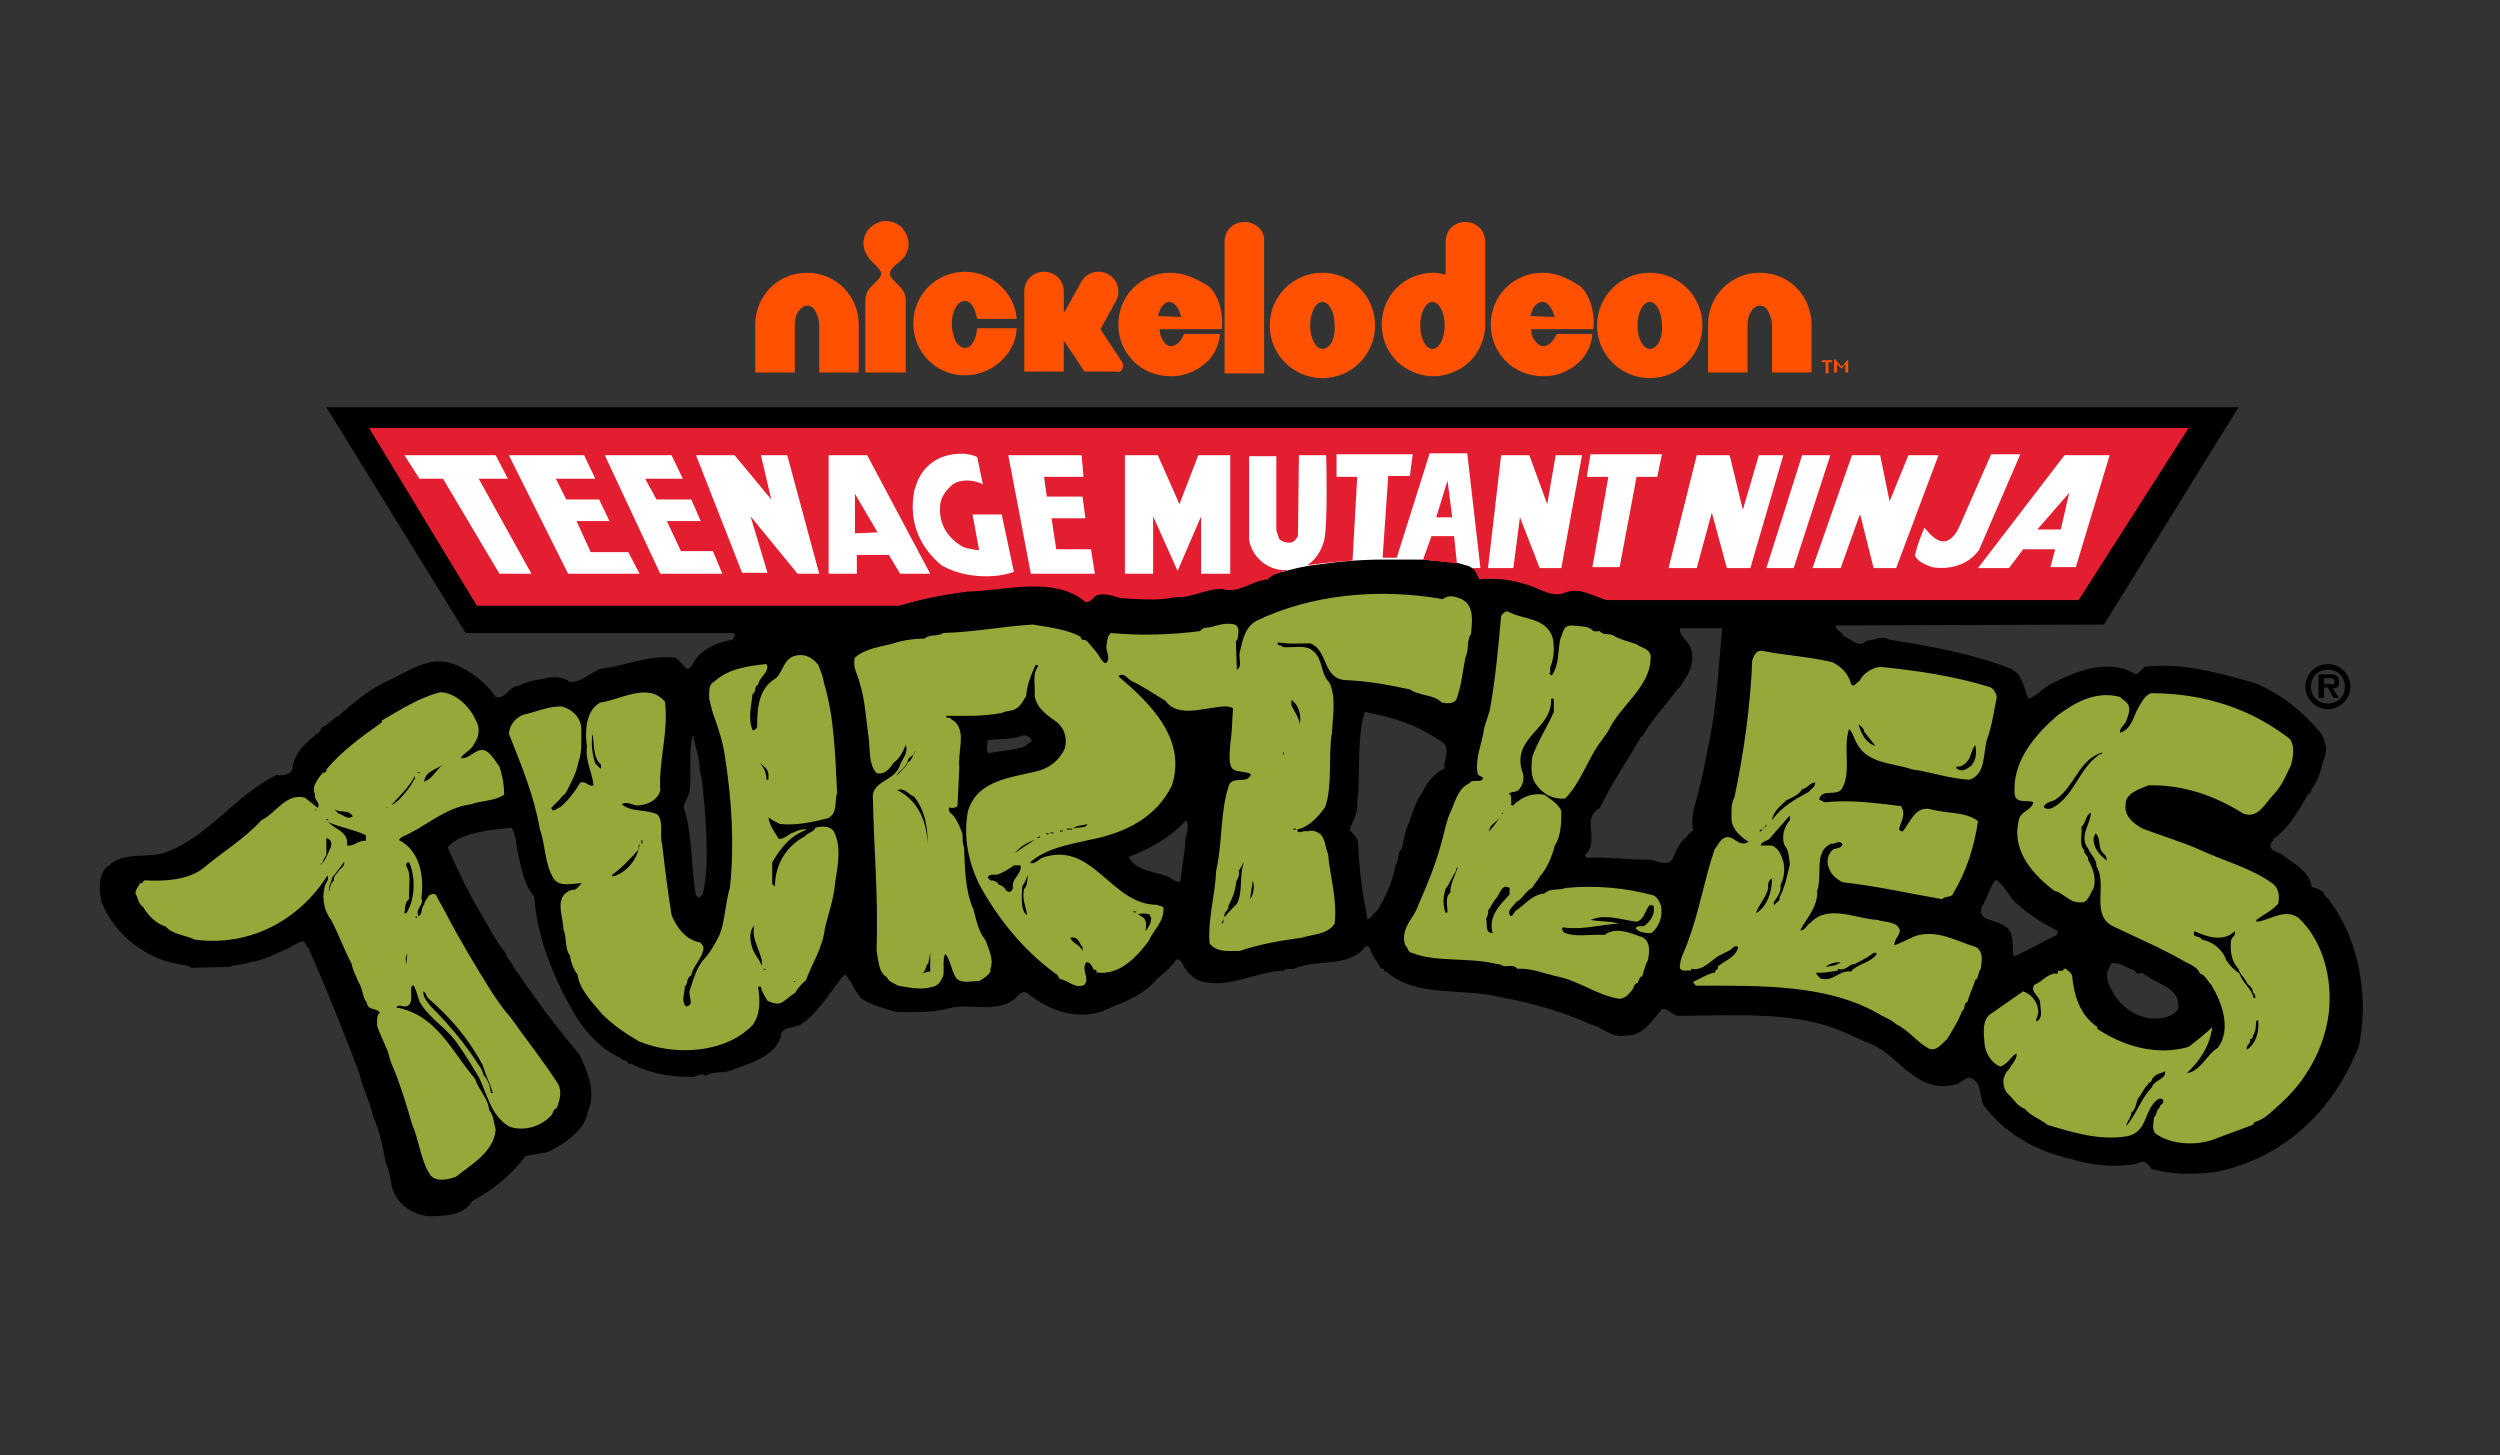
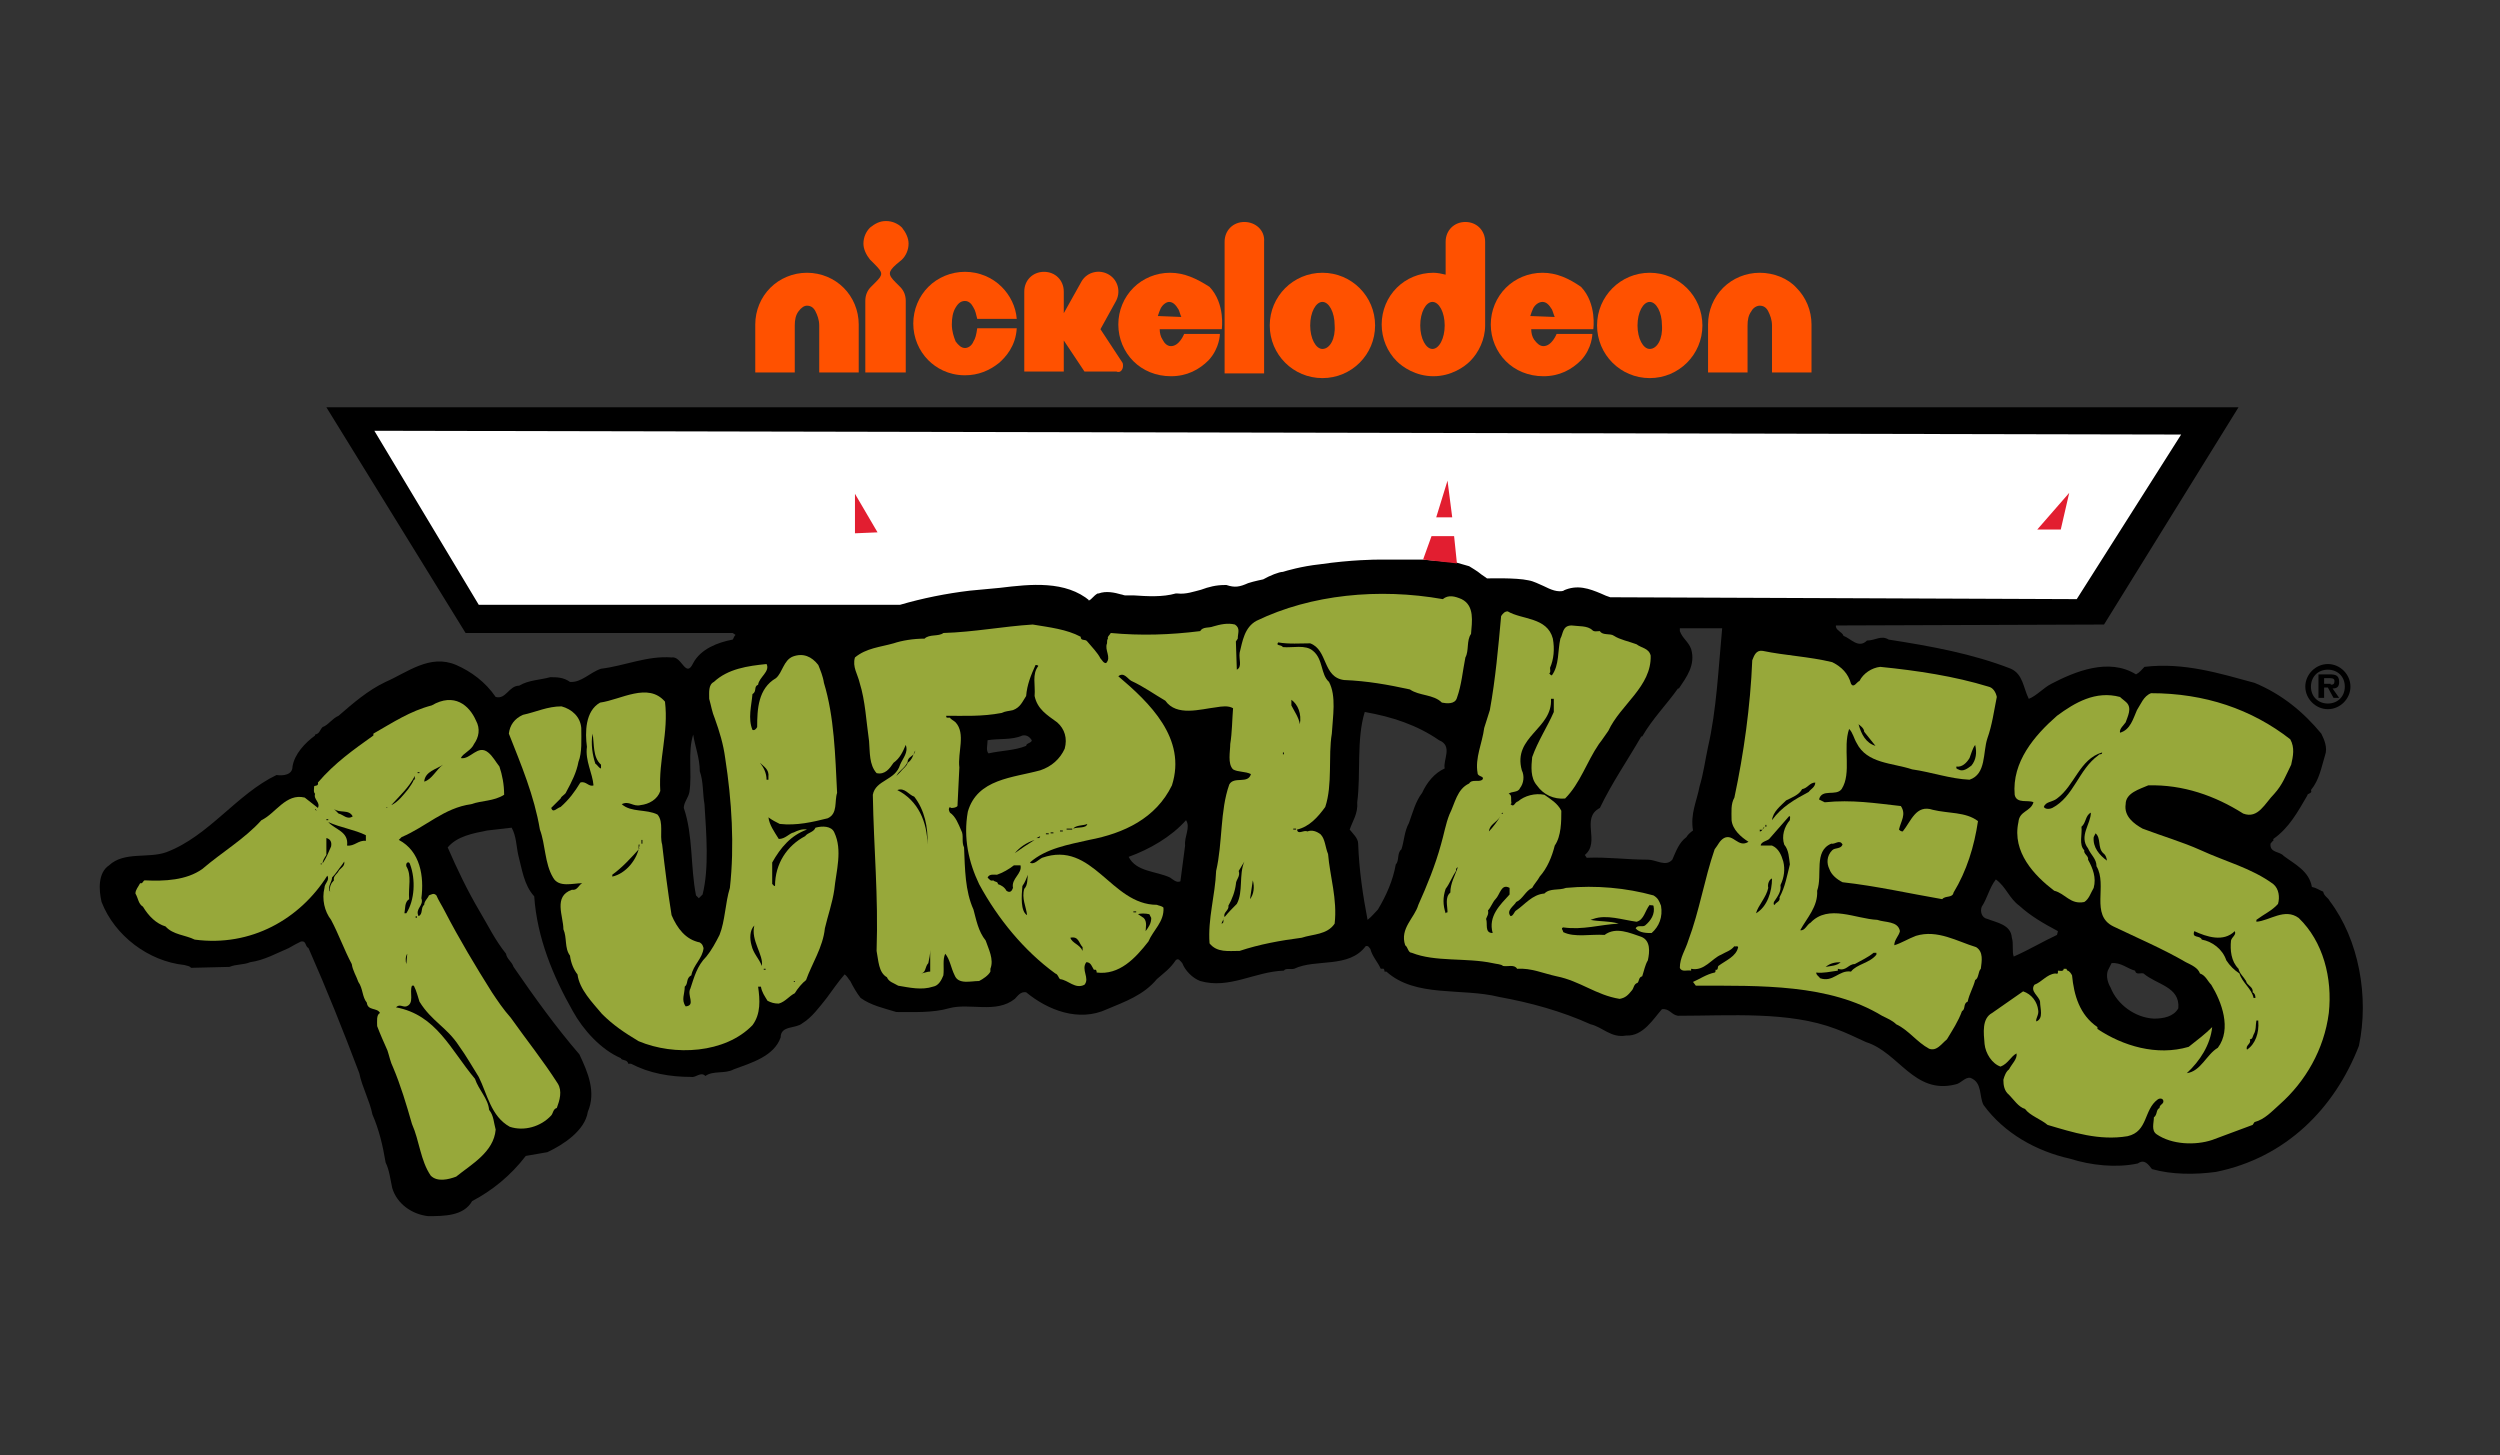
<svg xmlns="http://www.w3.org/2000/svg" version="1.1" id="PRIMARY_LOGOS" x="0px" y="0px" viewBox="0 0 265.8 154.7" style="enable-background:new 0 0 265.8 154.7;" xml:space="preserve">
  <rect x="0" y="0" width="265.8" height="154.7" fill="#333333" stroke="none" />
  <style type="text/css">
	.st0{stroke:#231F20;stroke-width:0;stroke-linecap:square;stroke-miterlimit:2;}
	.st1{fill:#97A83A;}
	.st2{fill:#FFFFFF;}
	.st3{fill:#E21E30;}
	.st4{fill:#FF5100;}
</style>
  <g>
    <g>
      <g>
        <path d="M247.7,95.8c-0.2-0.4-0.6-0.5-0.7-1c-0.5-0.2-0.7-0.4-1.2-0.5c-0.3-1.7-1.8-2.4-3-3.3c-0.4-0.5-1.5-0.3-1.4-1.3     c0.1-0.1,0.2-0.3,0.3-0.3v-0.2c1.7-1.2,2.6-2.9,3.6-4.6c0-0.3,0.6-0.2,0.4-0.6c0.9-1.1,1.1-2.4,1.5-3.7c0.3-0.8-0.1-1.7-0.4-2.3     c-1.9-2.3-4.2-4.2-7.1-5.4c-3.7-1-7.5-2.2-11.7-1.7c-0.3,0.3-0.5,0.6-0.9,0.8c-2.9-1.8-6.5-0.3-9,1c-0.8,0.4-1.6,1.3-2.4,1.6     c-0.6-1.2-0.6-2.6-1.9-3.2c-4.1-1.6-8.5-2.4-13-3.1c-0.8-0.5-1.4,0.1-2.3,0.1c-0.9,0.9-1.7-0.2-2.5-0.5c-0.1-0.4-0.9-0.6-0.8-1.1     l28.5-0.1l14.3-23.1H34.7l14.8,24h28.4l0.3,0.2C78,67.7,78,67.9,77.9,68c-1.6,0.3-3.4,1-4.2,2.5c-0.8,1.7-1.2-0.8-2.3-0.6     c-2.6-0.2-5,0.9-7.5,1.2c-1.2,0.4-2.1,1.5-3.3,1.4C59.9,72,59.2,72,58.5,72c-1.1,0.3-2.3,0.3-3.3,0.9c-1.1,0-1.4,1.5-2.5,1.2     c-1.1-1.6-2.6-2.7-4.2-3.4c-2.8-1.2-5.2,0.8-7.5,1.8c-1.9,0.9-3.5,2.3-5,3.6c-0.7,0.3-1.1,1-1.7,1.2C34,77.6,34,78,33.5,78.1v0.1     c-1.1,0.8-2.2,2-2.4,3.3c0,0.9-1,1-1.7,0.9c-4.2,2-7.2,6.5-11.7,8.2c-1.9,0.7-4.5-0.1-6.1,1.4c-1.2,0.8-1.1,2.6-0.8,3.9     c1.4,3.6,5,6.3,8.8,6.7c0.3,0.1,0.6,0.1,0.7,0.3l4.1-0.1c0.7-0.3,1.5-0.2,2.2-0.5c1.5-0.2,2.9-1,4.1-1.5c0.5-0.3,0.9-0.5,1.3-0.7     c0.6-0.1,0.4,0.5,0.8,0.7c1.9,4.3,3.7,8.8,5.4,13.3c0.3,1.5,1.1,2.9,1.4,4.4c0.7,1.6,1.1,3.3,1.4,5.1c0.4,0.8,0.5,1.8,0.7,2.7     c0.5,1.7,2.1,2.8,3.8,3c1.7,0,3.8,0,4.7-1.6c2.1-1.1,4.1-2.7,5.7-4.8l2.3-0.4c1.7-0.8,4-2.3,4.3-4.3c0.9-2.1,0-4.2-0.9-6.1     c-2.5-2.9-4.8-6.1-7-9.3c-0.2-0.6-0.7-0.8-0.8-1.4c-1.2-1.5-1.9-3-2.8-4.5c-1.3-2.2-2.4-4.5-3.4-6.8c1-1.2,2.7-1.5,4.2-1.8     c0.9-0.1,1.8-0.2,2.6-0.3c0.5,0.9,0.5,2,0.7,2.9c0.4,1.5,0.6,3.2,1.7,4.4c0.3,4.4,2,8.5,4.1,12.2c1.1,2,3,4.1,5.1,5     c0.1,0.3,0.7,0.1,0.8,0.6h0.3c1.9,1,4.1,1.4,6.4,1.4c0.5,0.1,1-0.6,1.5-0.1c0.8-0.6,2.1-0.2,3-0.7c1.9-0.7,4.3-1.4,5-3.4     c0-1.3,1.6-0.9,2.3-1.5c1-0.6,1.8-1.7,2.6-2.7c0.6-0.8,1.2-1.7,1.9-2.5c0.3,0.2,0.4,0.5,0.6,0.7c0.3,0.6,0.7,1.3,1.1,1.8     c1.1,0.8,2.5,1.1,3.8,1.5c1.8,0,3.9,0.1,5.6-0.4c2.2-0.6,5,0.6,7-1c0.3-0.3,0.6-0.8,1.2-0.7c2.3,1.9,5.6,3.2,8.6,1.8     c1.9-0.8,3.9-1.5,5.3-3.2c0.8-0.7,1.4-1.1,2-2c0.3-0.3,0.5,0.1,0.7,0.3c0.3,0.8,1.1,1.6,1.9,1.9c3.1,0.9,5.8-1,8.9-1.1     c0.2-0.3,0.7-0.1,1.1-0.2c2.3-1.1,5.8,0,7.6-2.4c0.3-0.1,0.4,0.2,0.5,0.3c0.2,0.8,0.8,1.4,1.1,2.1h0.3c0.1,0.1,0.1,0.2,0.1,0.3     h0.2c3.1,2.8,8,1.7,12,2.7c3.3,0.6,6.6,1.5,9.7,2.9c1.3,0.3,2.2,1.5,3.8,1.2c1.8,0.1,2.9-1.8,3.8-2.8c0.8-0.1,1,0.6,1.7,0.7     c5.6,0,11.8-0.5,16.8,1.4c1.1,0.4,2.1,0.9,3.2,1.4c3.5,1.1,5.1,5.6,9.5,4.5c0.6-0.1,1-0.8,1.6-0.7c1.3,0.5,0.9,2,1.4,2.9     c2.2,3,5.6,4.9,9.2,5.7c2.2,0.7,4.9,1,7.2,0.5c0.7-0.5,1.1,0.1,1.5,0.6c2.1,0.6,4.6,0.6,6.8,0.3c7.4-1.5,12.6-6.7,15.2-13.4     C251.9,106,250.8,99.9,247.7,95.8z M74.7,95.1l-0.4,0.4l-0.3-0.3c-0.6-3-0.3-6.4-1.3-9.3c0-0.6,0.5-1.1,0.6-1.7     c0.3-2-0.2-4.2,0.4-6.1c0.2,1.3,0.7,2.5,0.7,3.9c0.4,1.1,0.3,2.4,0.5,3.5C75.1,88.7,75.4,92.3,74.7,95.1z M109.1,79.3     c-1.2,0.5-2.7,0.5-4,0.8c-0.3-0.3-0.1-0.9-0.1-1.4c1.2-0.2,2.6,0,3.7-0.5c0.5-0.1,0.8,0.2,1,0.5C109.7,79,109.1,79,109.1,79.3z      M126,89.9l-0.5,3.8c-0.4,0.2-0.8-0.2-1.1-0.4c-1.5-0.7-3.6-0.6-4.4-2.2c2.2-0.8,4.5-2.1,6.1-3.9C126.6,88,125.9,88.9,126,89.9z      M153.6,81.7c-1.1,0.5-1.9,1.5-2.4,2.6c-0.7,0.9-1,2.1-1.4,3.2c-0.5,0.9-0.5,1.9-0.8,2.8c-0.5,0.4-0.2,1.2-0.6,1.6     c-0.3,1.7-1,3.3-1.9,4.8c-0.4,0.4-0.6,0.7-1.1,1.1c-0.5-2.6-0.9-5.3-1-8.1c0-0.6-0.6-1.1-0.9-1.5c0.3-0.9,0.9-1.7,0.8-2.9     c0.4-3-0.1-6.7,0.8-9.6c2.9,0.5,5.6,1.4,7.9,3C154.5,79.3,153.4,80.8,153.6,81.7z M181.6,79.4c-0.3,1.4-0.5,2.9-0.9,4.2     c-0.3,1.6-1,2.9-0.7,4.7c-0.3,0.2-0.6,0.5-0.7,0.7c-0.8,0.6-1.1,1.5-1.5,2.4c-0.7,0.8-1.7,0-2.6,0c-2.3,0-4.3-0.3-6.5-0.2     l-0.2-0.3c1.7-1.4-0.5-3.9,1.6-5c1.3-2.7,2.9-5,4.4-7.6h0.1c1.1-1.9,2.6-3.4,3.8-5.1h0.1c0.8-1.2,1.8-2.5,1.3-4.2     c-0.3-0.8-0.9-1.1-1.2-1.9v-0.3h4.5C182.7,71.1,182.5,75.5,181.6,79.4z M218.7,99.4c-1.5,0.7-3,1.6-4.6,2.3c-0.2-0.5,0-1.4-0.2-2     c-0.1-1.4-1.6-1.6-2.6-2c-0.6-0.1-0.8-0.8-0.6-1.3c0.6-0.9,0.8-2,1.5-2.9c1.1,0.8,1.4,2,2.5,2.8c1.2,1.1,2.6,1.9,4.1,2.7     L218.7,99.4z M231.6,107.2c-0.5,0.9-1.6,1.1-2.6,1.1c-2-0.1-3.9-1.5-4.6-3.3c-0.3-0.5-0.5-1.2-0.3-1.8l0.4-0.8     c1-0.1,1.7,0.6,2.5,0.8c0.1,0.5,0.6,0.2,0.9,0.3C229.3,104.7,231.8,104.9,231.6,107.2z" />
        <path class="st0" d="M110.7,67.1c0.1,1.9-1.8,2.8-2.6,4.3l-0.4,1.3c0.2-0.6,0-1.3,0.5-1.7c0.3-0.9,0.9-1.2,1.4-2.1     c0.2-0.6,0.9-1.1,0.6-1.8H110.7z" />
        <path class="st0" d="M135.7,68.3c0.1,0-0.5,0.2-0.5-0.1L135.7,68.3z" />
        <path class="st1" d="M194.8,70.4c1,0.5,1.7,1.2,2,2.3c0.3,0.5,0.6-0.2,0.9-0.3c0.4-0.8,1.3-1.4,2.2-1.5c4,0.4,7.9,1,11.5,2.1     c0.5,0.1,0.8,0.6,0.9,1.1c-0.3,1.5-0.5,3-1,4.4c-0.5,1.5-0.1,3.8-1.9,4.4c-2.1-0.1-4-0.8-6.1-1.1c-2.1-0.7-4.8-0.6-5.9-2.8     c-0.3-0.5-0.4-1.1-0.8-1.5c-0.7,2,0.3,4.7-0.8,6.4c-0.6,0.8-2.1-0.1-2.4,1.1l0.6,0.3c2.9-0.3,5.4,0.1,8.1,0.4     c0.6,0.9,0,1.6-0.2,2.5c0.1,0.1,0.2,0.2,0.4,0.2c0.9-1.1,1.4-2.9,3.2-2.3c1.6,0.4,3.5,0.2,4.8,1.2c-0.4,2.7-1.2,5.3-2.6,7.6     c-0.1,0.6-0.9,0.3-1.2,0.7c-3.5-0.6-7-1.4-10.6-1.8c-0.6-0.3-1.2-0.8-1.4-1.4c-0.3-0.6-0.3-1.4,0.3-2c0.3-0.3,0.9-0.1,1.1-0.6     c-0.3-0.6-0.8,0-1.2-0.1c-1.9,0.8-0.9,3.3-1.5,5c0.1,1.7-1.1,2.9-1.8,4.2c0.5,0.1,0.7-0.6,1.1-0.8c1.9-2,4.8-0.4,7.1-0.3     c0.8,0.3,2.2,0.1,2.4,1.2c-0.1,0.5-0.6,0.9-0.6,1.5c0.7-0.2,1.5-0.7,2.3-1c2.3-0.7,4.4,0.6,6.4,1.2c0.8,0.5,0.6,1.5,0.5,2.3     c-0.3,0.3-0.2,1-0.6,1.2c-0.2,0.8-0.6,1.4-0.8,2.3c-0.5,0.2-0.2,0.8-0.6,1c-0.4,1.1-1,2-1.6,3c-0.6,0.5-1.1,1.3-1.9,1     c-1.3-0.7-2.2-2-3.5-2.6c-0.4-0.4-0.9-0.6-1.5-0.9c-5.6-3.4-12.9-3.2-19.8-3.2l-0.3-0.4c0.7-0.3,1.4-0.8,2.3-1     c0.1,0,0.1-0.2,0.1-0.3c0.3,0.1,0.2-0.3,0.3-0.4c0.8-0.6,1.9-1,2.1-2c-0.1-0.2-0.3,0-0.4-0.1c-0.4,0.5-0.9,0.6-1.4,0.9     c-1,0.4-1.8,1.8-3.2,1.5v0.2c-0.4-0.1-1,0.2-1.2-0.3c0-1.1,0.6-1.9,0.9-2.9c1.2-3.2,1.7-6.5,2.8-9.7c0.4-0.5,0.5-0.9,1-1.2     c1-0.5,1.5,1.1,2.6,0.4c-0.8-0.5-1.7-1.3-1.8-2.3c0-0.9-0.1-1.7,0.3-2.4c1-4.7,1.7-9.7,1.9-14.6c0.2-0.5,0.4-1.1,1.1-1     C189.8,69.7,192.3,69.8,194.8,70.4z" />
        <path class="st1" d="M243.5,78.6c0.5,0.9,0.3,1.8,0.1,2.7c-0.6,1.2-0.9,2.1-1.8,3.1c-1,1-1.7,2.7-3.3,2.1c-3-1.9-6.4-3.1-10.1-3     c-0.9,0.4-2.4,0.8-2.4,2c-0.2,1.3,0.9,2.1,1.8,2.6c2.1,0.8,4.2,1.4,6.2,2.3c2.6,1.2,5.4,1.9,7.7,3.6c0.6,0.5,0.7,1.4,0.5,2.1     c-0.6,0.7-1.5,1.1-2.3,1.7V98c1.4-0.1,3-1.5,4.5-0.4c2.6,2.5,3.6,6.4,3.2,10.1c-0.5,3.9-2.5,7.3-5.2,9.7     c-0.9,0.8-1.6,1.6-2.7,1.9l-0.2,0.3c-1.4,0.5-2.9,1.1-4.3,1.6c-1.8,0.6-4.3,0.5-5.9-0.6c-0.6-0.4-0.3-1.2-0.3-1.8     c0.4-0.3,0.2-0.8,0.6-1c0-0.4,0.5-0.4,0.4-0.8c-0.1-0.3-0.5-0.2-0.6-0.1c-1.5,1.1-1,3.4-3.2,3.9c-3,0.5-5.8-0.4-8.5-1.2     c-0.7-0.6-1.9-1-2.4-1.7c-0.7-0.2-1.2-1-1.7-1.5c-0.5-0.4-0.6-1-0.6-1.6c0.1-0.4,0.3-0.9,0.6-1.1c0.3-0.6,0.9-1.1,0.8-1.7     c-0.6,0.3-0.9,1.1-1.7,1.4c-0.9-0.3-1.6-1.4-1.7-2.4c-0.1-1.2-0.3-2.7,0.8-3.3l3.3-2.3c0.9,0.3,1.5,1.1,1.6,2     c0.1,0.5-0.3,0.9-0.2,1.2c0.8-0.3,0.4-1.4,0.4-2.1c-0.1-0.6-1.1-1.1-0.6-1.8c0.8-0.3,1.3-1.1,2.2-1.2c0.1,0,0.3,0.1,0.3-0.1v-0.2     c0.2,0,0.5,0.1,0.6-0.1V103h0.3c0,0.1,0.1,0.1,0.1,0.2c0.2,0,0.4,0.3,0.5,0.5c0.2,2.1,0.8,4.2,2.7,5.5v0.2     c2.7,1.8,6.3,2.9,9.7,1.9c0.9-0.7,1.8-1.4,2.5-2.1c-0.2,1.9-1.3,3.6-2.7,4.9c1.5-0.2,2.1-2,3.3-2.7c1.5-2,0.4-4.9-0.7-6.7     c-0.4-0.4-0.6-1-1.2-1.2c-0.2-0.6-0.9-0.9-1.5-1.2c-2.4-1.4-5.2-2.6-7.7-3.8c-2.5-1.2-0.6-4.4-1.8-6.4c0-0.8-0.6-1.2-0.9-1.9     c-1-1.3,0.3-2.6,0.3-3.8c-0.6,0.3-0.5,1.1-1,1.5c0.1,0.8-0.3,1.9,0.3,2.5c-0.1,0.4,0.5,0.6,0.4,1c0.5,0.9,0.9,1.9,0.6,3     c-0.3,0.5-0.5,1.2-1,1.5c-1.5,0.3-2-0.9-3.2-1.2c-2.1-1.6-4.5-4.1-3.8-7.3c0.1-1.2,1.3-1.1,1.6-2.1c-0.5-0.3-1.8,0.2-2-0.8     c-0.3-3.5,2.1-6.3,4.5-8.4c1.9-1.4,4.1-2.7,6.7-2c0.2,0.2,0.5,0.4,0.7,0.6c0.6,0.6,0.1,1.5-0.1,2.1c-0.2,0.3-0.7,0.7-0.6,1.1     c1.1-0.3,1.4-1.5,1.8-2.4c0.4-0.6,0.7-1.5,1.5-1.8C234.4,73.7,239.4,75.4,243.5,78.6z" />
        <path class="st0" d="M137.4,77.3c-0.1,1-0.1,2-0.8,2.7c0.3-0.9,0.5-2.1,0.2-3.1c-0.5-1.2-1.1-2.3-1.9-3.2     C136.2,74.3,137.4,75.6,137.4,77.3z" />
        <path class="st1" d="M155.4,63.7c1.4,0.7,1.1,2.4,1,3.7c-0.5,0.7-0.2,1.8-0.6,2.5c-0.3,1.5-0.4,2.9-0.9,4.3     c-0.2,0.7-1.1,0.6-1.6,0.5c-0.9-0.9-2.4-0.7-3.4-1.4c-2.3-0.5-4.5-0.9-7-1c-2.3-0.3-1.7-3.2-3.6-3.9c-1,0-2.3,0.1-3.4-0.1     c-0.3,0.4,0.3,0.2,0.5,0.5c1,0.1,2.4-0.3,3.2,0.4c1.1,0.9,0.8,2.5,1.7,3.3c0.8,1.5,0.4,3.7,0.3,5.5c-0.4,2.4,0.1,5.4-0.7,7.8     c-0.8,1.1-1.7,2.1-3,2.4c0.1,0.6,0.7,0,1.1,0.2c0.5-0.2,1,0,1.4,0.3c0.5,0.5,0.5,1.4,0.8,2.1c0.2,2.4,1,4.8,0.7,7.4     c-0.8,1.2-2.3,1.1-3.5,1.5c-2.3,0.3-4.5,0.7-6.6,1.4c-1.2,0-2.4,0.2-3.2-0.8c-0.2-2.6,0.6-5.1,0.7-7.7c0.7-3,0.4-6.4,1.4-9.2     c0.5-0.9,2,0,2.3-1.1c-0.6-0.3-1.4-0.2-1.9-0.5c-0.6-0.6-0.3-1.9-0.3-2.7c0.2-1.2,0.2-2.6,0.3-3.8c-0.5-0.3-1.2-0.2-1.8-0.1     c-1.7,0.2-4.2,1-5.4-0.7c-1.2-0.7-2.3-1.5-3.6-2.1c-0.4-0.2-0.8-1-1.4-0.5c3.3,2.8,7.3,6.6,5.7,11.6c-1.7,3.5-5.1,5.1-8.8,5.8     c-2.2,0.5-4.6,0.9-6.3,2.4c0.4,0.3,0.9-0.3,1.3-0.5c5.4-1.9,7.3,5,12.2,5c0.2,0.1,0.5,0.1,0.7,0.3c0.1,1.5-1.1,2.4-1.6,3.6     c-1.4,1.8-3.1,3.6-5.5,3.3c0-0.1,0-0.2-0.1-0.3h-0.2c-0.2-0.3-0.3-0.8-0.8-0.8c-0.6,0.8,0.4,1.7-0.2,2.4c-1,0.5-1.7-0.5-2.6-0.6     c-0.2-0.2-0.2-0.5-0.5-0.6c-3.3-2.4-6.1-5.8-8.1-9.5c-1.1-2.3-1.7-4.9-1.2-7.7c1-3.5,4.8-3.6,7.7-4.4c1.2-0.4,2.1-1.2,2.6-2.3     c0.3-1.1,0-2.1-0.8-2.8c-1.1-0.8-2.1-1.4-2.4-2.8c0.1-1.2-0.3-2.3,0.4-3.2c-0.1-0.1-0.2-0.1-0.3-0.1c-0.5,1.1-0.9,2.1-1,3.3     c-0.4,0.6-0.6,1.2-1.4,1.5c-0.4,0.1-0.8,0.1-1.2,0.3c-2.1,0.4-4,0.3-5.9,0.3c0,0.1,0,0.2,0.1,0.2h0.3c0.1,0.2,0.4,0.3,0.6,0.5     c1.1,1.2,0.2,3.2,0.4,4.8l-0.2,4.1c-0.2,0.2-0.5,0.2-0.7,0.2l-0.1-0.1c-0.2,0.2-0.1,0.4,0,0.6c0.6,0.4,0.9,1.2,1.2,1.9     c0.3,0.5,0,1.2,0.3,1.8c0.1,2.3,0.1,4.6,1,6.6c0.3,1.1,0.5,2.3,1.3,3.3c0.3,0.9,0.9,2,0.5,3v0.3c-0.2,0.4-0.8,0.8-1.2,1     c-0.9,0-2.2,0.4-2.6-0.6c-0.4-0.8-0.5-1.7-1-2.3c-0.3,0.6-0.1,1.5-0.2,2.3c-0.2,0.5-0.5,1.1-1.1,1.2c-1.2,0.4-2.5,0.1-3.7-0.1     c-0.5-0.3-1-0.4-1.2-0.9c-0.9-0.5-0.9-1.8-1.1-2.8c0.2-5.9-0.3-10.8-0.4-16.6c0.3-1.6,2.4-1.5,2.9-3.2c0.3-0.7,0.9-1.3,0.6-2.1     c-0.3,0.7-0.6,1.4-1.3,1.9c-0.4,0.6-0.9,1.3-1.8,1.1c-0.8-0.9-0.7-2.2-0.8-3.4c-0.3-2.1-0.4-4.3-1-6.2c-0.2-0.9-0.8-1.7-0.5-2.7     c1.2-1,2.7-1.1,4.1-1.5c0.9-0.3,2.1-0.5,3.3-0.5c0.5-0.5,1.5-0.2,2-0.6c3.3-0.1,6.3-0.7,9.5-0.9c1.8,0.3,3.6,0.5,5.1,1.3     c0,0.5,0.5,0.2,0.7,0.5c0.5,0.6,1.1,1.2,1.4,1.8c0.2,0.2,0.3,0.5,0.6,0.5c0.6-0.6-0.2-1.4,0.1-2.1c0-0.2,0-0.4,0.1-0.5     c-0.1-0.2,0.2-0.4,0.3-0.6c3.2,0.3,6.3,0.2,9.5-0.2c0.3-0.5,0.9-0.3,1.4-0.5c0.7-0.2,1.5-0.4,2.3-0.2c0.6,0.4,0.3,0.9,0.3,1.5     l-0.2,0.3l0.1,3c0.6-0.3,0.2-1.1,0.3-1.8c0.3-1.2,0.5-2.7,1.8-3.4c5.8-2.8,13-3.5,19.8-2.3C154,63.2,154.7,63.4,155.4,63.7z" />
        <path class="st1" d="M165.1,67.9c0.2,1.1,0.1,2.2-0.3,3.1c0,0.2,0.1,0.5-0.1,0.6c0.1,0,0.1,0.2,0.3,0.2c0.8-1.1,0.6-2.6,0.9-3.9     c0.3-0.5,0.2-1.4,1.2-1.4c0.7,0.1,1.7,0,2.2,0.5c0.2,0.2,0.5,0.1,0.8,0.1c0.3,0.5,1.1,0.2,1.5,0.5c0.6,0.4,1.6,0.6,2.4,0.9     c0.5,0.4,1.3,0.4,1.5,1.2c0.1,3.3-3.2,5.2-4.5,8c-0.3,0.4-0.6,0.9-1,1.4c-1.3,1.9-2,4.2-3.6,5.8c-1.2,0.1-2.3-0.4-3-1.4     c-0.7-0.8-0.6-2-0.5-3c0.6-1.7,1.6-3.2,2.3-4.8v-1.4h-0.3c0.2,3.2-4.1,4-3.1,7.6c0.3,0.6,0.2,1.4-0.2,1.9     c-0.2,0.5-0.9,0.3-1.2,0.6c0.4,0.1,0.2,0.6,0.3,1l-0.1,0.1c0.4,0.4,0.4-0.2,0.8-0.3c0.7-0.6,1.8-0.9,2.8-0.7     c0.7,0.5,1.4,0.9,1.8,1.7c0,1.1,0,2.7-0.7,3.7c-0.3,1.2-0.8,2.4-1.6,3.3c-0.2,0.4-0.6,0.8-0.8,1.2c-0.7,0.3-1,1.2-1.7,1.5     c-0.2,0.4-1.1,0.9-0.6,1.5c0.3,0,0.4-0.5,0.6-0.6c0.9-0.6,1.7-1.7,3-1.8c0.6-0.6,1.5-0.3,2.3-0.6c3.2-0.3,6.4,0,9.3,0.8     c0.5,0.3,0.6,0.6,0.8,1.1c0.2,1.2-0.2,2.2-1,2.9c-0.5,0-1.3,0-1.7-0.5c0.2-0.4,0.7-0.1,1-0.3c0.6-0.5,1.1-1.2,0.9-2.1     c-0.1-0.1-0.3,0-0.4-0.1c-0.5,0.6-0.6,1.6-1.4,1.8c-1.5-0.2-3.2-0.8-4.6-0.3l-0.3,0.1c1,0.2,2,0.1,3,0.4c-2,0.1-3.8,0.7-5.9,0.4     c-0.3,0.1,0,0.3,0,0.5c1.2,0.6,2.9,0.2,4.4,0.3c1.2-0.9,2.7-0.2,3.9,0.2c1,0.4,0.9,1.6,0.7,2.5c-0.3,0.5-0.4,1.1-0.6,1.7     c-0.4,0.1-0.3,0.5-0.5,0.7c-0.4,0.1-0.4,0.6-0.6,0.8c-0.4,0.5-0.7,0.8-1.3,0.9c-2.5-0.4-4.2-1.9-6.7-2.4     c-1.4-0.3-2.7-0.9-4.2-0.8c-0.3-0.5-1-0.2-1.5-0.3c-0.2-0.2-0.7-0.2-1.1-0.3c-2.8-0.6-6.1-0.1-8.6-1.1c-0.4,0-0.4-0.6-0.7-0.8     c-0.6-1.8,1-2.9,1.4-4.3c0.9-2,1.8-4.2,2.4-6.4c0.3-1,0.5-2.2,0.9-3.2c0.6-1.2,0.8-2.7,2.1-3.3c0.3-0.5,1-0.1,1.4-0.4     c0.3-0.4-0.5-0.3-0.5-0.7c-0.3-1.6,0.5-3.2,0.7-4.8c0.2-0.6,0.4-1.3,0.6-1.9c0.6-3.3,0.9-6.7,1.2-10c0.2-0.3,0.4-0.5,0.7-0.5     C161.8,65.9,164.5,65.6,165.1,67.9z" />
        <path class="st1" d="M87,70.7c0.2,0.5,0.5,1.2,0.6,1.9c1.1,3.6,1.2,7.7,1.4,11.7c-0.3,0.9,0.1,2.2-1,2.7     c-1.6,0.4-3.3,0.8-5.1,0.6c-0.4-0.2-0.8-0.4-1.2-0.7c0.1,0.8,0.6,1.5,1.1,2.3c0.7,0,1.1-0.6,1.6-0.7c0.4-0.2,0.9-0.4,1.4-0.3     c-1.7,0.6-2.8,1.9-3.7,3.5v2.3c0.1,0,0.1,0.2,0.3,0.2c0-2.4,1.3-4.3,3.2-5.3c0.3-0.4,0.9-0.4,1.1-0.9c0.7-0.2,1.7-0.2,2,0.5     c0.9,1.9,0.2,4.1,0,6.1c-0.2,1.4-0.7,2.8-1,4.1c-0.2,2-1.4,3.8-2,5.5c-0.4,0.3-0.9,0.9-1.2,1.4c-0.6,0.3-1,0.9-1.7,1.1     c-0.5,0-0.8-0.1-1.2-0.3c-0.3-0.5-0.6-0.9-0.7-1.5h-0.3c0.2,1.4,0.3,2.9-0.6,4.1c-2.9,3-8.3,3.3-12.1,1.7     c-1.5-0.9-2.7-1.7-3.9-2.9c-1-1.2-2.4-2.6-2.6-4.2c-0.4-0.5-0.7-1.2-0.8-2c-0.6-0.8-0.3-1.9-0.7-2.8c0-1.4-1.1-3.5,0.9-4.2     c0.6,0.1,0.7-0.5,1.1-0.7c-1,0-2.5,0.5-3.1-0.6c-0.9-1.5-0.8-3.5-1.4-5.1c-0.6-3.6-2-6.9-3.3-10.2c0.1-0.9,0.6-1.6,1.5-2     c1.4-0.3,2.6-0.9,4.1-0.9c1.1,0.3,2,1.1,2.1,2.3c0,1.2,0.1,2.6-0.3,3.6c-0.2,1.1-0.7,2.1-1.3,3.2c-0.1,0.3-0.5,0.4-0.6,0.7l-1,1     c0.2,0.6,0.6,0,1-0.1c0.9-0.8,1.5-1.6,2.1-2.6c0.6-0.2,0.9,0.5,1.4,0.3c-0.1-1.3-0.9-2.6-0.7-4.1c-0.2-1.5-0.2-3.8,1.4-4.7     c2.2-0.3,5.1-2.2,6.9-0.1c0.4,3.3-0.7,6.2-0.5,9.5c-0.3,0.9-1.2,1.4-2.1,1.5c-0.8,0.2-1.2-0.5-2-0.1c1,0.9,2.6,0.5,3.8,1.1     c0.7,0.8,0.2,2.2,0.5,3.2c0.3,2.6,0.6,5,1,7.5c0.6,1.4,1.5,2.6,3,2.9c0.3,0.2,0.3,0.3,0.4,0.6c-0.1,1.1-1.1,1.8-1.3,2.9     c-0.6,0.3-0.3,0.9-0.7,1.2c0,0.8-0.4,1.4,0.1,2.1c1.1-0.1,0.1-1.2,0.5-1.9c0.4-1.2,0.7-2.4,1.7-3.4c0.5-0.6,1-1.5,1.4-2.3     c0.6-1.5,0.6-3.4,1.1-5c0.5-4.5,0.2-9.3-0.5-13.8c-0.2-1.5-0.6-2.8-1.1-4.2c-0.3-0.7-0.4-1.4-0.6-2.1c0-0.7-0.1-1.5,0.5-1.8     c1.5-1.4,3.6-1.7,5.6-1.9c0.4,0.8-0.8,1.4-0.9,2.2c-0.5,0.2-0.1,0.7-0.6,1c-0.1,1.2-0.5,2.6,0,3.8c0.2,0.1,0.4-0.1,0.5-0.3     c0-1.9,0.1-4.1,2-5.2c0.7-0.6,0.8-1.9,1.8-2.3C85.4,69.4,86.3,69.8,87,70.7z" />
-         <path class="st1" d="M50.6,76.6c0.5,0.9,0.3,1.8-0.2,2.5c-0.3,0.7-1.2,1-1.4,1.5c1,0.2,1.8-1.5,2.9-0.6c0.5,0.4,0.8,1,1.2,1.5     c0.3,0.9,0.5,1.9,0.5,3c-1.1,0.7-2.4,0.6-3.5,1c-2.9,0.4-4.8,2.4-7.4,3.5l-0.3,0.3c2.3,1.2,2.7,3.9,2.4,6.2     c0.3,0.8-0.7,1.1-0.3,1.9c0.5-0.2,0.2-0.9,0.6-1.2c0-0.4,0.4-0.7,0.5-1c0.3-0.1,0.5-0.3,0.8,0c0.2,0.5,0.6,1.1,0.9,1.7     c1.5,2.9,3.3,5.9,5,8.6c0.6,0.9,1.2,1.8,2,2.7c1.7,2.4,3.4,4.5,5,7c0.5,0.8,0.2,1.8-0.1,2.6c-0.4,0.1-0.4,0.6-0.6,0.8     c-1.1,1.2-2.9,1.7-4.4,1.2c-2-1.1-2.4-3.5-3.3-5.3c-0.7-1.1-1.3-2.2-2.1-3.3c-1.3-2-2.9-2.6-4.2-4.7c-0.2-0.6-0.3-1.1-0.6-1.7     h-0.2c-0.3,0.7,0.3,1.9-0.6,2.2c-0.4,0.1-0.7-0.3-1.1,0.1c4.3,0.8,5.8,4.5,8.4,7.6c0.4,1.2,1.4,2.1,1.5,3.3     c0.5,0.6,0.5,1.4,0.7,2.1c-0.2,2.4-2.6,3.7-4.2,5c-0.8,0.3-2,0.6-2.7-0.1c-1.1-1.6-1.2-3.7-2-5.5c-0.6-2.1-1.2-4.1-2-6     c-0.3-0.6-0.4-1.2-0.6-1.8c-0.4-0.9-0.8-1.8-1.1-2.6c0-0.5-0.1-1.2,0.3-1.4c-0.3-0.6-1.3-0.2-1.4-1.1c-0.5-0.6-0.4-1.5-0.9-2.2     c-0.2-0.6-0.6-1.2-0.7-1.9c-0.8-1.5-1.4-3.2-2.2-4.7c-0.7-0.9-1-2.2-0.7-3.4c0-0.5,0.6-0.8,0.3-1.3c-2.9,4.6-8.1,7.6-14.1,6.8     c-1-0.5-2.3-0.5-3.1-1.4c-1-0.3-1.8-1.1-2.4-2.1c-0.5-0.3-0.5-0.9-0.8-1.4c0-0.4,0.3-0.7,0.5-1.1c0.3,0.1,0.3-0.3,0.5-0.3     c2.1,0.1,4.4,0,6.1-1.2c2.1-1.8,4.5-3.2,6.3-5.2c1.5-0.7,2.6-2.9,4.6-2.4l1.4,1.1c0.3-0.6-0.5-0.9-0.3-1.5     c-0.2-0.2-0.1-0.5-0.1-0.8c0.2-0.5,0.6-1.1,0.9-1.4c0.1-0.1,0.5,0,0.4-0.4c1.8-2.1,3.8-3.5,5.9-5v-0.2c2.1-1.2,3.9-2.4,6.2-3     C48.3,73.6,49.9,75,50.6,76.6z" />
+         <path class="st1" d="M50.6,76.6c0.5,0.9,0.3,1.8-0.2,2.5c-0.3,0.7-1.2,1-1.4,1.5c1,0.2,1.8-1.5,2.9-0.6c0.5,0.4,0.8,1,1.2,1.5     c0.3,0.9,0.5,1.9,0.5,3c-1.1,0.7-2.4,0.6-3.5,1c-2.9,0.4-4.8,2.4-7.4,3.5l-0.3,0.3c2.3,1.2,2.7,3.9,2.4,6.2     c0.3,0.8-0.7,1.1-0.3,1.9c0.5-0.2,0.2-0.9,0.6-1.2c0-0.4,0.4-0.7,0.5-1c0.3-0.1,0.5-0.3,0.8,0c0.2,0.5,0.6,1.1,0.9,1.7     c1.5,2.9,3.3,5.9,5,8.6c0.6,0.9,1.2,1.8,2,2.7c1.7,2.4,3.4,4.5,5,7c0.5,0.8,0.2,1.8-0.1,2.6c-0.4,0.1-0.4,0.6-0.6,0.8     c-1.1,1.2-2.9,1.7-4.4,1.2c-2-1.1-2.4-3.5-3.3-5.3c-0.7-1.1-1.3-2.2-2.1-3.3c-1.3-2-2.9-2.6-4.2-4.7c-0.2-0.6-0.3-1.1-0.6-1.7     h-0.2c-0.3,0.7,0.3,1.9-0.6,2.2c-0.4,0.1-0.7-0.3-1.1,0.1c4.3,0.8,5.8,4.5,8.4,7.6c0.4,1.2,1.4,2.1,1.5,3.3     c0.5,0.6,0.5,1.4,0.7,2.1c-0.2,2.4-2.6,3.7-4.2,5c-0.8,0.3-2,0.6-2.7-0.1c-1.1-1.6-1.2-3.7-2-5.5c-0.6-2.1-1.2-4.1-2-6     c-0.3-0.6-0.4-1.2-0.6-1.8c-0.4-0.9-0.8-1.8-1.1-2.6c0-0.5-0.1-1.2,0.3-1.4c-0.3-0.6-1.3-0.2-1.4-1.1c-0.5-0.6-0.4-1.5-0.9-2.2     c-0.2-0.6-0.6-1.2-0.7-1.9c-0.8-1.5-1.4-3.2-2.2-4.7c-0.7-0.9-1-2.2-0.7-3.4c0-0.5,0.6-0.8,0.3-1.3c-2.9,4.6-8.1,7.6-14.1,6.8     c-1-0.5-2.3-0.5-3.1-1.4c-1-0.3-1.8-1.1-2.4-2.1c-0.5-0.3-0.5-0.9-0.8-1.4c0-0.4,0.3-0.7,0.5-1.1c0.3,0.1,0.3-0.3,0.5-0.3     c2.1,0.1,4.4,0,6.1-1.2c2.1-1.8,4.5-3.2,6.3-5.2c1.5-0.7,2.6-2.9,4.6-2.4l1.4,1.1c0.3-0.6-0.5-0.9-0.3-1.5     c-0.2-0.2-0.1-0.5-0.1-0.8c0.1-0.1,0.5,0,0.4-0.4c1.8-2.1,3.8-3.5,5.9-5v-0.2c2.1-1.2,3.9-2.4,6.2-3     C48.3,73.6,49.9,75,50.6,76.6z" />
        <path class="st0" d="M138.2,77c-0.1-0.7-0.6-1.4-0.9-2v-0.6C138,74.9,138.4,75.9,138.2,77z" />
        <path class="st0" d="M198.2,77.8l1.2,1.5c-1-0.3-1.5-1.2-1.8-2.3C197.7,77.1,198.2,77.4,198.2,77.8z" />
        <path class="st0" d="M63.9,81.3v0.4c-0.2,0-0.4-0.4-0.6-0.5c-0.3-0.9-0.5-2.1-0.3-3.2C63.2,79.1,63,80.5,63.9,81.3z" />
        <path class="st0" d="M209.6,81.4c-0.4,0.3-0.9,0.7-1.4,0.4c-0.1,0-0.1-0.1-0.2-0.1v-0.2c0.6,0.1,1.1-0.4,1.4-0.9     c0.2-0.5,0.3-1,0.6-1.4C210.2,80,210.1,80.8,209.6,81.4z" />
        <path class="st0" d="M96.5,81.1c-0.1,0.4-0.5,0.6-0.8,1l-0.4,0.4c0.3-0.6,0.9-0.8,1.2-1.5c0-0.6,0.8-0.6,0.8-1.2     C97.1,80.2,97,80.8,96.5,81.1z" />
        <rect x="136.4" y="80" class="st0" width="0.1" height="0.2" />
        <path class="st0" d="M223.5,80c0,0.3-0.3,0.1-0.4,0.3c-2.1,1.5-2.6,4.4-4.9,5.6c-0.2,0.1-0.7,0.2-0.9-0.1     c0.2-0.6,0.9-0.5,1.4-0.9C220.6,83.5,221.1,80.7,223.5,80z" />
        <path class="st0" d="M81.7,82.6v0.3h-0.2c0-0.7-0.3-1.3-0.7-1.8C81.2,81.5,81.8,81.8,81.7,82.6z" />
        <path class="st0" d="M45.1,83.1c0.1-1.1,1.3-1.3,2-1.8C46.4,81.8,45.9,82.9,45.1,83.1z" />
        <rect x="44.4" y="82.1" width="0.2" height="0.1" />
        <path class="st0" d="M44.2,82.8c-0.1,0-0.1,0.1-0.2,0.1c-0.1,0.3-0.4,0.7-0.6,1c-0.5,0.6-1.1,1.4-1.8,1.7c0.9-1,1.9-1.9,2.5-3.1     V82.8z" />
        <path class="st0" d="M193,83.2c0,0.5-0.5,0.7-0.7,1c-1.5,0.8-2.9,1.6-3.9,3c0.1-0.9,0.9-1.5,1.5-2.1c0.6-0.3,1.4-0.6,1.7-1.2     C192.2,83.8,192.4,83.2,193,83.2z" />
        <path class="st0" d="M97.2,84.7c1.1,1.4,1.5,3.3,1.4,5.1c0-2.4-1-4.7-3.2-5.8C96.2,83.7,96.6,84.5,97.2,84.7z" />
        <polygon class="st0" points="41.1,85.9 41.1,85.8 41.2,85.8    " />
        <polygon class="st0" points="33.7,86.2 33.5,86 33.5,86.1    " />
        <path class="st0" d="M37.5,86.8c-0.6,0.4-1-0.2-1.5-0.3L35.5,86C36.1,86.5,37.1,86,37.5,86.8z" />
        <polygon class="st0" points="159.6,86.5 159.8,86.4 159.8,86.5    " />
        <path class="st0" d="M158.3,88.4c0.1-0.8,0.8-0.9,1.2-1.6C159.3,87.2,158.7,88,158.3,88.4z" />
        <path class="st0" d="M190.3,87.2c-0.6,0.7-0.9,1.7-0.6,2.6c0.5,0.6,0.5,1.4,0.6,2.1c-0.3,1.2-0.5,2.4-1.1,3.5     c0.1,0.5-0.4,0.5-0.5,0.8c-0.2,0-0.1-0.2-0.1-0.3c0.4-0.6,0.8-1.1,0.7-1.8c0.4-0.8,0.5-1.7,0.3-2.5c-0.2-0.7-0.5-1.4-1.2-1.7     h-1.2c0-0.4,0.7-0.5,0.9-0.7l2.1-2.4C190.4,86.7,190.3,87,190.3,87.2z" />
        <rect x="34.7" y="87.1" width="0.2" height="0.1" />
        <path class="st0" d="M38.9,88.8v0.6c-0.8-0.1-1.2,0.6-2,0.5c0.2-1.5-1.3-1.7-2-2.5C36.2,88,37.7,88.2,38.9,88.8z" />
        <path class="st0" d="M115.6,87.6c-0.1,0.5-1,0.3-1.5,0.5C114.4,87.7,115.2,87.8,115.6,87.6z" />
        <rect x="187.7" y="87.7" width="0.1" height="0.2" />
        <path class="st0" d="M187.1,88.4v-0.2c0.3,0.1,0.4-0.1,0.5-0.3C187.4,88,187.4,88.4,187.1,88.4z" />
        <rect x="113.4" y="88.1" class="st0" width="0.6" height="0.1" />
        <rect x="137.5" y="88.1" class="st0" width="0.3" height="0.1" />
        <rect x="112.7" y="88.3" class="st0" width="0.3" height="0.1" />
        <rect x="111.7" y="88.5" class="st0" width="0.3" height="0.1" />
        <path class="st0" d="M223.6,90.7c0.3,0.2,0.4,0.6,0.4,0.8c-0.8-0.6-1.5-1.4-1.4-2.5l0.2-0.4C223.4,89.1,223,90.1,223.6,90.7z" />
        <rect x="111.2" y="88.6" class="st0" width="0.3" height="0.1" />
        <polygon class="st0" points="110.2,89.1 110.6,88.9 110.5,89.1    " />
        <path class="st0" d="M35.2,90c-0.3,0.7-0.5,1.2-0.9,1.8c0-0.3,0.2-0.6,0.4-0.9v-1.8C35.1,89.2,35.3,89.5,35.2,90z" />
        <rect x="68.2" y="89.3" class="st0" width="0.1" height="0.4" />
        <path class="st0" d="M110,89.3c-0.8,0.5-1.4,0.9-2.1,1.4C108.4,90.1,109.1,89.6,110,89.3z" />
        <path class="st0" d="M65.1,93.2V93c1.1-0.8,2-1.8,2.9-2.8h-0.1v-0.4H68C67.8,91.4,66.5,92.9,65.1,93.2z" />
        <path class="st0" d="M36,92.6c-0.1,0.3-0.6,0.5-0.5,1c-0.3,0.3-0.5,0.7-0.4,1.2C35,94.7,35,94.6,35,94.4c0-0.4,0.3-0.7,0.3-1.1     c0.4-0.4,0.7-0.9,1.1-1.4l0.2-0.3C36.7,92.1,36.2,92.3,36,92.6z" />
        <path class="st0" d="M131.5,96.1c-0.4,0.4-0.9,0.9-1.3,1.4c-0.2-0.5,0.5-0.7,0.4-1.2c0.4-0.7,0.7-1.5,0.8-2.3     c0-0.5,0.5-0.8,0.3-1.4c0.2-0.3,0.4-0.7,0.6-1C131.7,93,132.2,94.8,131.5,96.1z" />
        <path class="st0" d="M43.6,91.9c0.6,1.6,0.5,3.8-0.4,5.2H43c0.1-0.5,0-1.2,0.5-1.5c-0.1-1.3,0.3-2.5-0.3-3.5     C43.1,91.7,43.5,91.5,43.6,91.9z" />
        <rect x="34.1" y="91.8" width="0.1" height="0.1" />
        <path class="st0" d="M108.5,92c0.2,0.9-1,1.4-0.8,2.4c-0.1,0.3-0.3,0.6-0.7,0.3c-0.2-0.4-0.6-0.6-0.9-0.7c0-0.3-0.3-0.2-0.5-0.4     c-0.3,0.1-0.4-0.1-0.6-0.3c0.2-0.4,0.6-0.3,1-0.3c0.6-0.2,1.3-0.6,1.8-1H108.5z" />
        <path class="st0" d="M154.2,94.9c-0.6,0.5-0.3,1.4-0.3,2.1c-0.1,0-0.1,0-0.2,0.1c-0.3-0.9-0.3-1.7,0-2.6c0.4-0.5,0.7-1.3,1.1-1.9     c0-0.2,0-0.3,0.2-0.4C154.7,93.1,154.2,93.9,154.2,94.9z" />
        <path class="st0" d="M108.9,94.5c-0.3,1,0.2,1.9,0.3,2.8c-0.7-0.4-0.6-2-0.5-3.1c0.3-0.4,0.4-0.8,0.6-1.2     C109.2,93.4,109.3,94.1,108.9,94.5z" />
        <path class="st0" d="M188.4,93.4c0,1.4-0.5,3-1.7,3.7c0.2-0.8,1.1-1.7,1.3-2.7C187.9,94,188.1,93.5,188.4,93.4z" />
        <path class="st0" d="M133.2,93.6c0.2,0.7,0.1,1.5-0.3,2L133.2,93.6L133.2,93.6z" />
        <path class="st0" d="M160.5,95.1c-1,1.1-2.3,2.3-1.8,4.1c-0.9,0-0.5-1-0.7-1.5c0.1-0.3,0.3-0.5,0.2-0.9c0.3-0.3,0.5-0.9,0.8-1.2     c0.5-0.5,0.6-1.7,1.5-1.2V95.1z" />
        <rect x="120.5" y="96.9" class="st0" width="0.3" height="0.1" />
        <path class="st0" d="M122.4,97.6c0,0.6-0.3,1-0.6,1.4c0-0.3,0.2-1-0.2-1.4l-0.6-0.4c0.2-0.1,0.8-0.1,1.2,0L122.4,97.6z" />
        <rect x="44.2" y="97.4" width="0.1" height="0.2" />
        <path class="st0" d="M129.9,98.2c-0.1,0,0.2-0.4,0.2-0.6C130,97.8,130.2,98.1,129.9,98.2z" />
        <path class="st0" d="M81,102.7c-0.3-0.8-0.9-1.3-1.1-2.2c-0.2-0.7-0.2-1.6,0.3-2.1C79.8,100,81.2,101.5,81,102.7z" />
        <path class="st0" d="M237.6,99c0.2,0.4-0.3,0.6-0.4,1c-0.1,1,0,2.2,0.8,3c0.1,0.5,0.5,0.8,0.8,1.3c0.1,0.5,0.8,0.6,0.7,1.2     c0.2,0.1,0.3,0.3,0.3,0.6h-0.2c-0.2-1-1.2-1.6-1.5-2.6c-0.6-0.4-1-0.8-1.4-1.4c-0.4-1.2-1.5-2-2.6-2.2c-0.2-0.5-1.1-0.1-0.8-0.9     C234.6,99.6,236.4,100.2,237.6,99z" />
        <path class="st0" d="M115.1,100.7v0.4c-0.3-0.7-1.1-0.8-1.3-1.4C114.7,99.5,114.7,100.3,115.1,100.7z" />
        <path class="st0" d="M98.9,103.3c-0.4,0-0.7,0.2-1.1,0.2c0.7,0,0.5-0.7,0.9-1.1c0.1-0.5,0.2-0.9,0.2-1.4V103.3z" />
        <path class="st0" d="M43.2,102.5c-0.1-0.3-0.1-0.8,0.1-1.1L43.2,102.5L43.2,102.5z" />
        <path class="st0" d="M199.5,101.5c-0.7,0.9-2.1,1-2.7,1.8c-1.3-0.2-1.9,1.2-3.3,0.7c-0.1-0.2-0.4-0.3-0.4-0.6     c0.7,0.1,1.5-0.1,2.3-0.2v-0.2c0.9,0.3,1.1-0.5,1.8-0.5c0.7-0.4,1.4-0.7,2-1.2H199.5z" />
        <path class="st0" d="M195.7,102.3c-0.4,0.4-1.1,0.4-1.6,0.5C194.6,102.4,195.1,102.3,195.7,102.3z" />
        <rect x="81.2" y="103" width="0.2" height="0.1" />
        <rect x="84.4" y="104.3" width="0.1" height="0.1" />
-         <path class="st0" d="M45.5,106.1c2.4,2.1,4.3,4.3,5.8,7.1c0.3,1,0.8,2,1.1,3h-0.2c-0.1-0.7-0.3-1.4-0.8-1.9     c-0.1-0.5-0.3-0.8-0.6-1.2c-1.4-2.2-3.1-4.2-5-6.1c-0.4-0.5-0.8-0.9-0.8-1.6C45.4,105.6,45.3,106,45.5,106.1z" />
        <path class="st0" d="M240.1,108.6c0.1,1.2-0.3,2.4-1.2,3c-0.2-0.5,0.5-0.6,0.3-1.1c0.3,0,0.3-0.3,0.4-0.5c0.3-0.5,0.2-1,0.3-1.5     H240.1z" />
-         <path class="st0" d="M230.2,113.9c0.1,0.9-1.2,0.9-1.4,1.7c-1.1,1.1-1.7,2.9-2.7,4.1v-0.2c0.1-0.3,0.5-0.8,0.5-1.2     c0.5-0.4,0.5-1,0.7-1.5c0.3-0.3,0.5-0.8,0.8-1.2c0.1-0.2,0.4-0.3,0.3-0.5c0.4,0.1,0.3-0.4,0.6-0.6     C229.2,114.2,229.8,114.1,230.2,113.9z" />
        <g>
          <path class="st2" d="M220.8,63.7l-49.8-0.2l0.2,0c-0.3-0.1-0.6-0.2-1-0.4c-1.2-0.5-2.5-1-4-0.3l0.1,0c-0.7,0.2-1.4-0.1-2.2-0.5      c-0.5-0.2-1-0.5-1.6-0.6c-1.3-0.3-4.4-0.2-4.4-0.2c-0.1-0.1-0.6-0.4-0.7-0.5c-0.2-0.2-1.2-0.8-1.2-0.8l-1.4-0.4l-3.5-0.3l-2.5,0      h-2.4c0,0-2.7,0-6.1,0.5c-1.9,0.2-3.6,0.7-3.9,0.8c-0.4,0-1.4,0.4-2.1,0.8c0,0-1,0.2-1.6,0.4c-0.9,0.4-1.4,0.5-2.3,0.2l-0.1,0      h-0.1c-0.9,0-1.7,0.2-2.5,0.5c-0.8,0.2-1.6,0.5-2.5,0.4l-0.1,0l-0.1,0c-1.4,0.4-3,0.3-4.5,0.2l-1,0l0.1,0      c-0.1,0-0.3-0.1-0.4-0.1c-0.7-0.2-1.6-0.4-2.4-0.1l-0.1,0l0,0c-0.2,0.1-0.4,0.3-0.6,0.5c-0.2,0.2-0.2,0.2-0.4,0.2l0.2,0.1      c-2.6-2.2-6.3-1.8-9.6-1.4c-1.1,0.1-2.2,0.2-3.2,0.3c-2.5,0.3-5,0.8-7.4,1.5l0.1,0H50.9L39.8,45.8l192.1,0.4L220.8,63.7z" />
        </g>
        <g>
-           <path class="st3" d="M39.3,45.6l11.4,18.8h44.9c2.3-0.7,4.8-1.2,7.3-1.5c4-0.1,9.2-1.7,12.5,1.1c0.6,0.1,0.8-0.5,1.2-0.7      c0.9-0.3,1.8,0.1,2.6,0.3c1.8,0.1,3.9,0.3,5.7-0.1c1.8,0.1,3.3-0.9,5-0.9c1.8,0.6,3.2-0.9,4.9-1c0.4-0.6,2.2-1,2.2-1l-0.7,0      c-1.6-0.1-3.2-1.4-3.5-3.2l0-8.9l2.9,0v7.9l0.3,0.9c0.3,0.3,0.8,0.4,1.2,0.4c0.4-0.1,0.7-0.4,0.8-0.8l0.1-8.5l2.9,0      c0,0,0.2,7-0.2,9c-0.3,1.1-0.8,2-1.8,2.7c1.9-0.3,4.8-0.5,4.8-0.5l0.5-8.9l-2.2,0l0-2.4l8.1,0l-0.3,2.3h-2.3l-0.6,8.7h1.5      l3.5-11.1l4,0l1.4,12.2h-0.9c0.5,0.3,0.5,0.8,0.8,1.2c1.5-0.2,3.3,0,4.8,0.5c1.4,0.3,2.6,1.4,4.1,1c1.6-0.8,3.2,0.3,4.6,0.7H221      l11.7-18.3H39.3z M53.1,61l-6-10.1h-2.5L43,48.4h9.7l1.3,2.5l-3.1,0L56.5,61H53.1z M60.4,61l-6.3-12.6h8l1.2,2.5h-4.2l1.1,2.2      l3.5,0l1.1,2.3h-3.5l1.5,3.3h4l1.2,2.3L60.4,61z M70.2,61l-5.9-12.6h7.1l1.2,2.5l-4,0l1.2,2.2h3.7l1,2.3l-3.6,0l1.5,3.2l3.4,0      l1,2.4H70.2z M84.8,61l-5-6.1l1.8,6l-2.7,0L74,48.4h4.1l3.9,4.7l-1.1-4.7l2.8,0L87.1,61L84.8,61z M95.7,61l-1.2-2h-3.4l0,2h-3      V48.4h4.1L98.9,61L95.7,61z M100.1,60.1c-2.4-2-3.5-4.7-2.9-7.9c0.3-1,0.7-2.4,2.5-3.4c1.2-0.6,3-0.8,4.2-0.2l0.6,2.9      c-0.9-0.5-2.3-0.6-3.2,0c-0.6,0.5-1.1,1.1-1.3,1.9c-0.3,2,0.5,3.6,2.3,4.7c0.6,0.3,1.8,0.4,1.8,0.4l-0.7-3.8h3.1l1.3,6.1      C105.6,61.6,102.3,61.4,100.1,60.1z M109.6,61l-2.4-12.6h7.8l0.2,2.3H111l0.3,2.1h3.8l0.3,2.3h-3.6l0.5,3.3l3.7,0l0.4,2.6H109.6      z M130.9,61h-3.2l0-6.1l-2.5,5.8l-2.6-5.8l0,6.1h-3V48.4h3.5l2.3,5.2l2-5.2h3.4V61z M166,60.4h-2.3l-2.1-5.4l-0.7,5.4h-2.7      l1.4-12h3l1.9,5.2l0.9-5.2h2.8L166,60.4z M176.2,50.7H174l-1.8,9.6h-2.9l1.7-9.6l-2.3,0l0.4-2.4h7.6L176.2,50.7z M183.6,60.4      l-1.6-5.9l-1.6,5.9l-3,0l3-12h3.5l1.4,5.8l1.7-5.8h2.6l-3.5,12L183.6,60.4z M187.8,60.4l3.8-12h3l-3.9,12H187.8z M199.2,60.4      l-1.4-5.6h-0.1l-2,5.6h-3l4.2-12h3l1,4.9l2-4.9h3.2l-4.5,12H199.2z M205.4,60.3c-0.7-0.3-1.4-0.5-1.8-1.2c0.2-1.1,0.6-2,1-3      c0.6,0.7,1.4,1.7,2.4,1.4c0.7-0.3,1.1-1,1.4-1.7l3.3-7.5h3.1l-4.4,10.2C209.2,60.1,207.3,60.6,205.4,60.3z M220.7,60.3l-2.7,0      l0.5-1.9l-3.4,0l-1.5,2h-3.3l9.2-12h4.8L220.7,60.3z" />
          <polygon class="st3" points="216.6,56.3 219.1,56.3 220,52.4     " />
          <polygon class="st3" points="154.9,59.9 151.3,59.5 152.2,57 154.6,57     " />
          <polygon class="st3" points="152.7,55 153.9,51.1 154.4,55     " />
          <polygon class="st3" points="90.9,56.7 90.9,52.5 93.3,56.6     " />
        </g>
      </g>
      <g>
        <path d="M245.1,73c0-1.3,1.1-2.4,2.4-2.4c1.3,0,2.4,1.1,2.4,2.4c0,1.3-1.1,2.4-2.4,2.4C246.2,75.4,245.1,74.3,245.1,73z      M249.3,73c0-1.1-0.8-1.8-1.8-1.8c-1.1,0-1.8,0.8-1.8,1.8c0,1.1,0.8,1.8,1.8,1.8C248.5,74.8,249.3,74.1,249.3,73z M248.7,74.2     h-0.6l-0.6-1.1h-0.4v1.1h-0.6v-2.5h1.2c0.6,0,1,0.1,1,0.8c0,0.5-0.2,0.7-0.7,0.7L248.7,74.2z M247.8,72.8c0.3,0,0.4-0.1,0.4-0.4     c0-0.3-0.3-0.3-0.6-0.3h-0.5v0.6H247.8z" />
      </g>
    </g>
    <g>
      <g>
        <g>
-           <path class="st4" d="M194.1,38.5h-0.4v-0.2h1.1v0.2h-0.4v1.2h-0.3V38.5z M195.1,38.2L195.1,38.2l0.7,0.8l0.7-0.8h0v1.4h-0.3      v-0.9l-0.4,0.5h0l-0.5-0.5v0.9h-0.3V38.2z" />
-         </g>
+           </g>
        <g>
          <path class="st4" d="M85.8,29c-1.5,0-2.9,0.6-3.9,1.6c-1,1-1.6,2.4-1.6,3.9v5.1h4.2v-2.2v-2.8c0-0.6,0.1-1.1,0.4-1.5      c0.3-0.4,0.6-0.6,0.9-0.6c0.4,0,0.7,0.2,0.9,0.6c0.2,0.4,0.4,0.9,0.4,1.5v5h4.2v-5.1c0-1.5-0.6-2.9-1.6-3.9      C88.7,29.6,87.3,29,85.8,29" />
          <path class="st4" d="M187.1,29c-1.5,0-2.9,0.6-3.9,1.6c-1,1-1.6,2.4-1.6,3.9v5.1h4.2l0-2.2v-2.8c0-0.6,0.1-1.1,0.4-1.5      c0.2-0.4,0.6-0.6,0.9-0.6c0.4,0,0.7,0.2,0.9,0.6c0.2,0.4,0.4,0.9,0.4,1.5v5h4.2v-5.1c0-1.5-0.6-2.9-1.6-3.9      C190.1,29.6,188.6,29,187.1,29" />
          <path class="st4" d="M95.9,27.6c0.4-0.4,0.7-1,0.7-1.7c0-0.6-0.3-1.2-0.7-1.7c-0.4-0.4-1-0.7-1.7-0.7s-1.2,0.3-1.7,0.7      c-0.4,0.4-0.7,1-0.7,1.7c0,0.6,0.3,1.2,0.7,1.7l0.5,0.5c0.9,0.9,0.9,1.1,0.1,1.9l-0.5,0.5c-0.4,0.4-0.6,0.9-0.6,1.5v7.6h4.3V32      c0-0.6-0.2-1.1-0.6-1.5l-0.5-0.5c-0.8-0.8-0.8-1.1,0.1-1.9L95.9,27.6z" />
          <g>
            <path class="st4" d="M103.5,36.3c-0.2,0.5-0.6,0.7-0.9,0.7c-0.4,0-0.7-0.3-1-0.7c-0.2-0.5-0.4-1.1-0.4-1.8       c0-0.7,0.1-1.3,0.4-1.8c0.3-0.5,0.6-0.7,1-0.7c0.4,0,0.7,0.3,0.9,0.7c0.2,0.3,0.3,0.8,0.4,1.2h4.2c-0.1-1.3-0.7-2.5-1.6-3.4       c-1-1-2.4-1.6-3.9-1.6c-1.5,0-2.9,0.6-3.9,1.6c-1,1-1.6,2.4-1.6,3.9c0,1.5,0.6,2.9,1.6,3.9c0.8,0.8,2.1,1.6,3.9,1.6       c1.4,0,2.6-0.5,3.6-1.3c0.7-0.6,1.8-1.8,1.9-3.7h-4.2C103.8,35.6,103.7,36,103.5,36.3z" />
          </g>
          <g>
            <path class="st4" d="M124.4,29c-1.5,0-2.9,0.6-3.9,1.6c-1,1-1.6,2.4-1.6,3.9c0,1.5,0.6,2.9,1.6,3.9c1,1,2.4,1.6,4,1.6       c1.7,0,3-0.7,4-1.7c1.2-1.3,1.2-2.8,1.2-2.8h-3.8c0,0-0.5,1.3-1.4,1.3c-0.4,0-0.7-0.3-0.9-0.7c-0.2-0.3-0.3-0.7-0.3-1.1h6.6       c0,0,0.4-2.7-1.3-4.5C127.2,29.6,125.9,29,124.4,29z M123.1,33.6c0.1-0.3,0.2-0.6,0.3-0.8c0.2-0.4,0.6-0.7,0.9-0.7       c0.4,0,0.7,0.3,1,0.8c0.1,0.2,0.2,0.6,0.3,0.8L123.1,33.6z" />
          </g>
          <g>
            <path class="st4" d="M164,29c-1.5,0-2.9,0.6-3.9,1.6c-1,1-1.6,2.4-1.6,3.9c0,1.5,0.6,2.9,1.6,3.9c1,1,2.4,1.6,4,1.6       c1.7,0,3-0.7,4-1.7c1.2-1.3,1.2-2.8,1.2-2.8h-3.8c0,0-0.5,1.3-1.4,1.3c-0.4,0-0.7-0.3-1-0.7c-0.2-0.3-0.3-0.7-0.3-1.1h6.6       c0,0,0.4-2.7-1.3-4.5C166.8,29.6,165.5,29,164,29z M162.7,33.6c0.1-0.3,0.2-0.6,0.3-0.8c0.2-0.4,0.6-0.7,1-0.7       c0.4,0,0.7,0.3,1,0.8c0.1,0.2,0.2,0.6,0.3,0.8L162.7,33.6z" />
          </g>
          <path class="st4" d="M132.3,23.6c-1.2,0-2.1,0.9-2.1,2.1l0,14l4.2,0l0-14C134.5,24.5,133.5,23.6,132.3,23.6" />
          <path class="st4" d="M140.6,29c-3.1,0-5.6,2.5-5.6,5.6s2.5,5.6,5.6,5.6c3.1,0,5.6-2.5,5.6-5.6S143.7,29,140.6,29z M140.6,37.1      c-0.7,0-1.3-1.1-1.3-2.5c0-1.4,0.6-2.5,1.3-2.5c0.7,0,1.3,1.1,1.3,2.5C142,36,141.4,37.1,140.6,37.1z" />
          <path class="st4" d="M175.4,29c-3.1,0-5.6,2.5-5.6,5.6s2.5,5.6,5.6,5.6c3.1,0,5.6-2.5,5.6-5.6S178.5,29,175.4,29z M175.4,37.1      c-0.7,0-1.3-1.1-1.3-2.5c0-1.4,0.6-2.5,1.3-2.5c0.7,0,1.3,1.1,1.3,2.5C176.8,36,176.2,37.1,175.4,37.1z" />
          <path class="st4" d="M157.9,34.6L157.9,34.6l0-8.9c0-1.2-0.9-2.1-2.1-2.1c-1.2,0-2.1,0.9-2.1,2.1l0,3.5      c-0.4-0.1-0.9-0.2-1.3-0.2c-1.5,0-2.9,0.6-3.9,1.6c-1,1-1.6,2.4-1.6,3.9c0,1.5,0.6,2.9,1.6,3.9v0c0.6,0.6,2,1.6,3.9,1.6      c1.9,0,3.3-1,3.9-1.6l0,0C157.2,37.5,157.9,36.1,157.9,34.6C157.9,34.6,157.9,34.6,157.9,34.6z M152.3,37.1      c-0.7,0-1.3-1.1-1.3-2.5c0-1.4,0.6-2.5,1.3-2.5c0.7,0,1.3,1.1,1.3,2.5C153.6,36,153,37.1,152.3,37.1z" />
        </g>
        <path class="st4" d="M119.4,38.9c0-0.1,0-0.3-0.1-0.4L117,35l1.6-2.9c0.6-1,0.3-2.3-0.7-2.9c-1-0.6-2.3-0.3-2.9,0.7l-1.9,3.4     v-2.3c0-1.2-0.9-2.1-2.1-2.1c-1.2,0-2.1,0.9-2.1,2.1v8.5h4.2v-3.3l2.2,3.3l3.4,0l0,0C119.1,39.7,119.4,39.3,119.4,38.9z" />
      </g>
    </g>
  </g>
</svg>